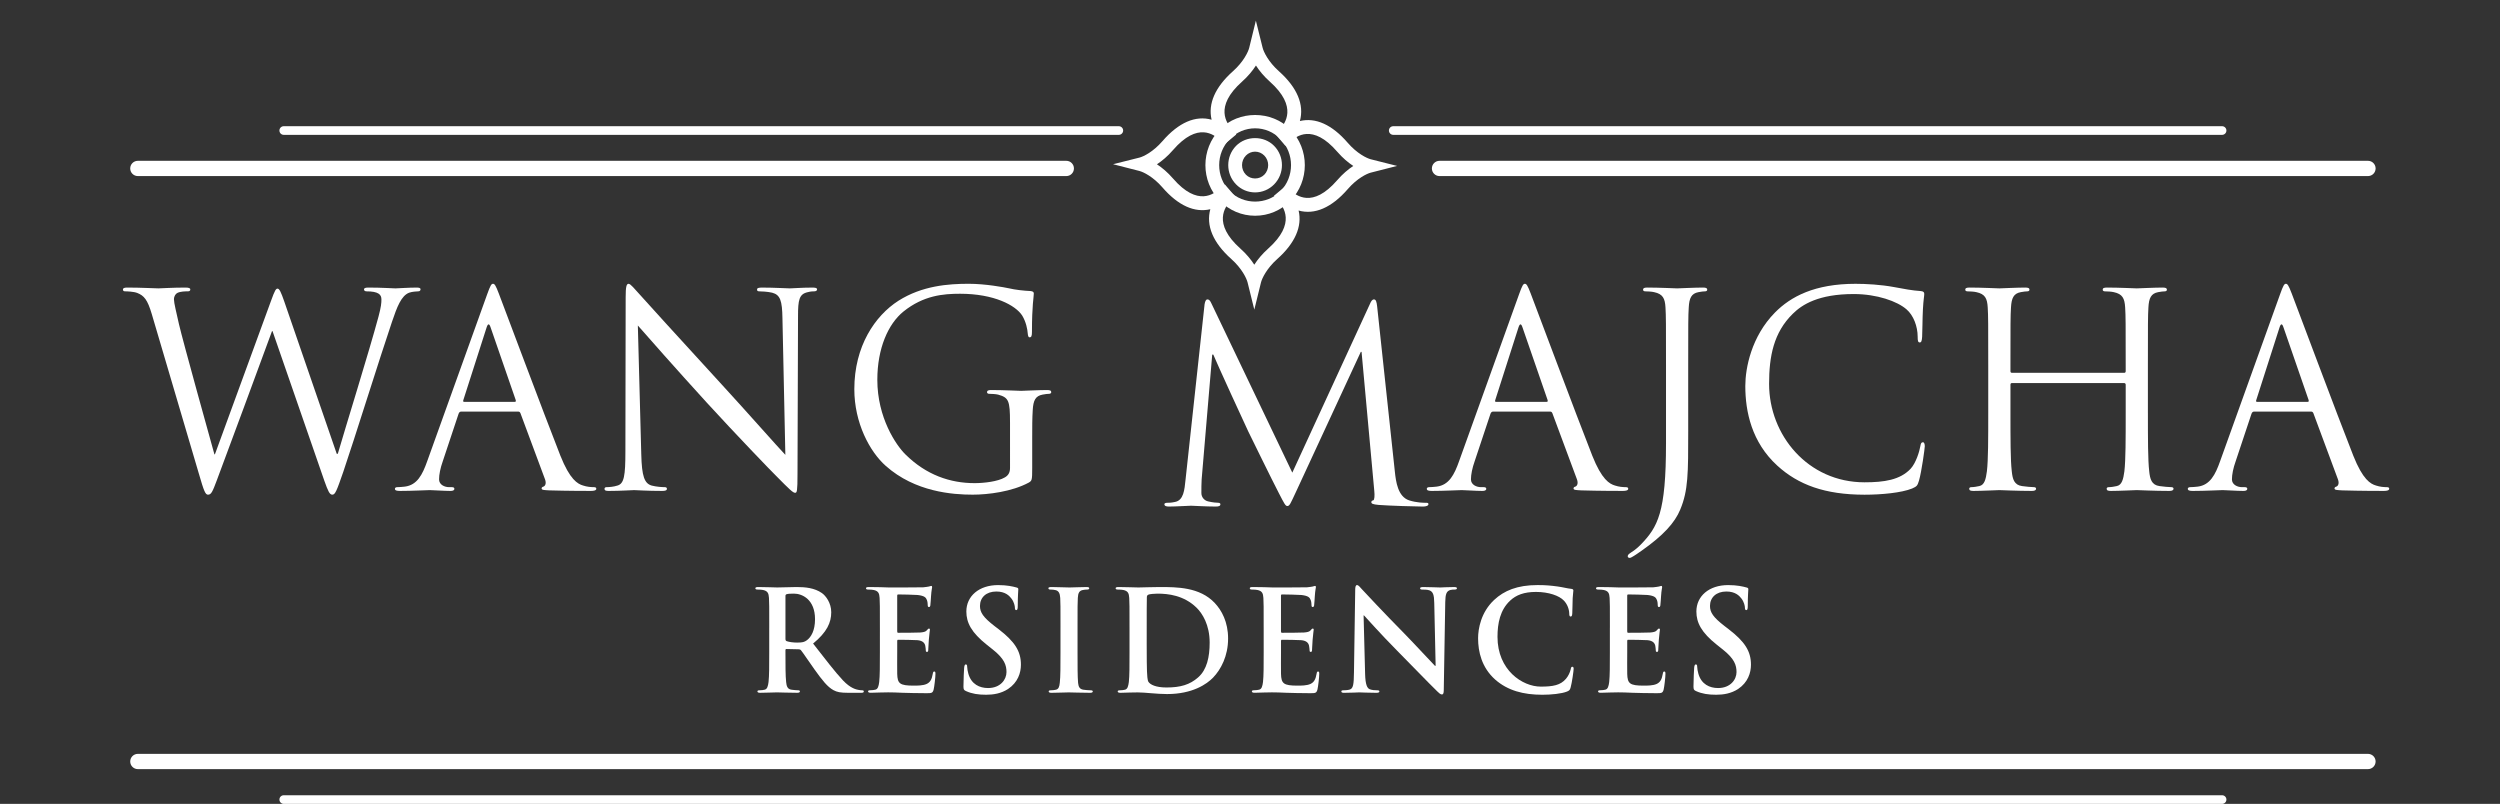
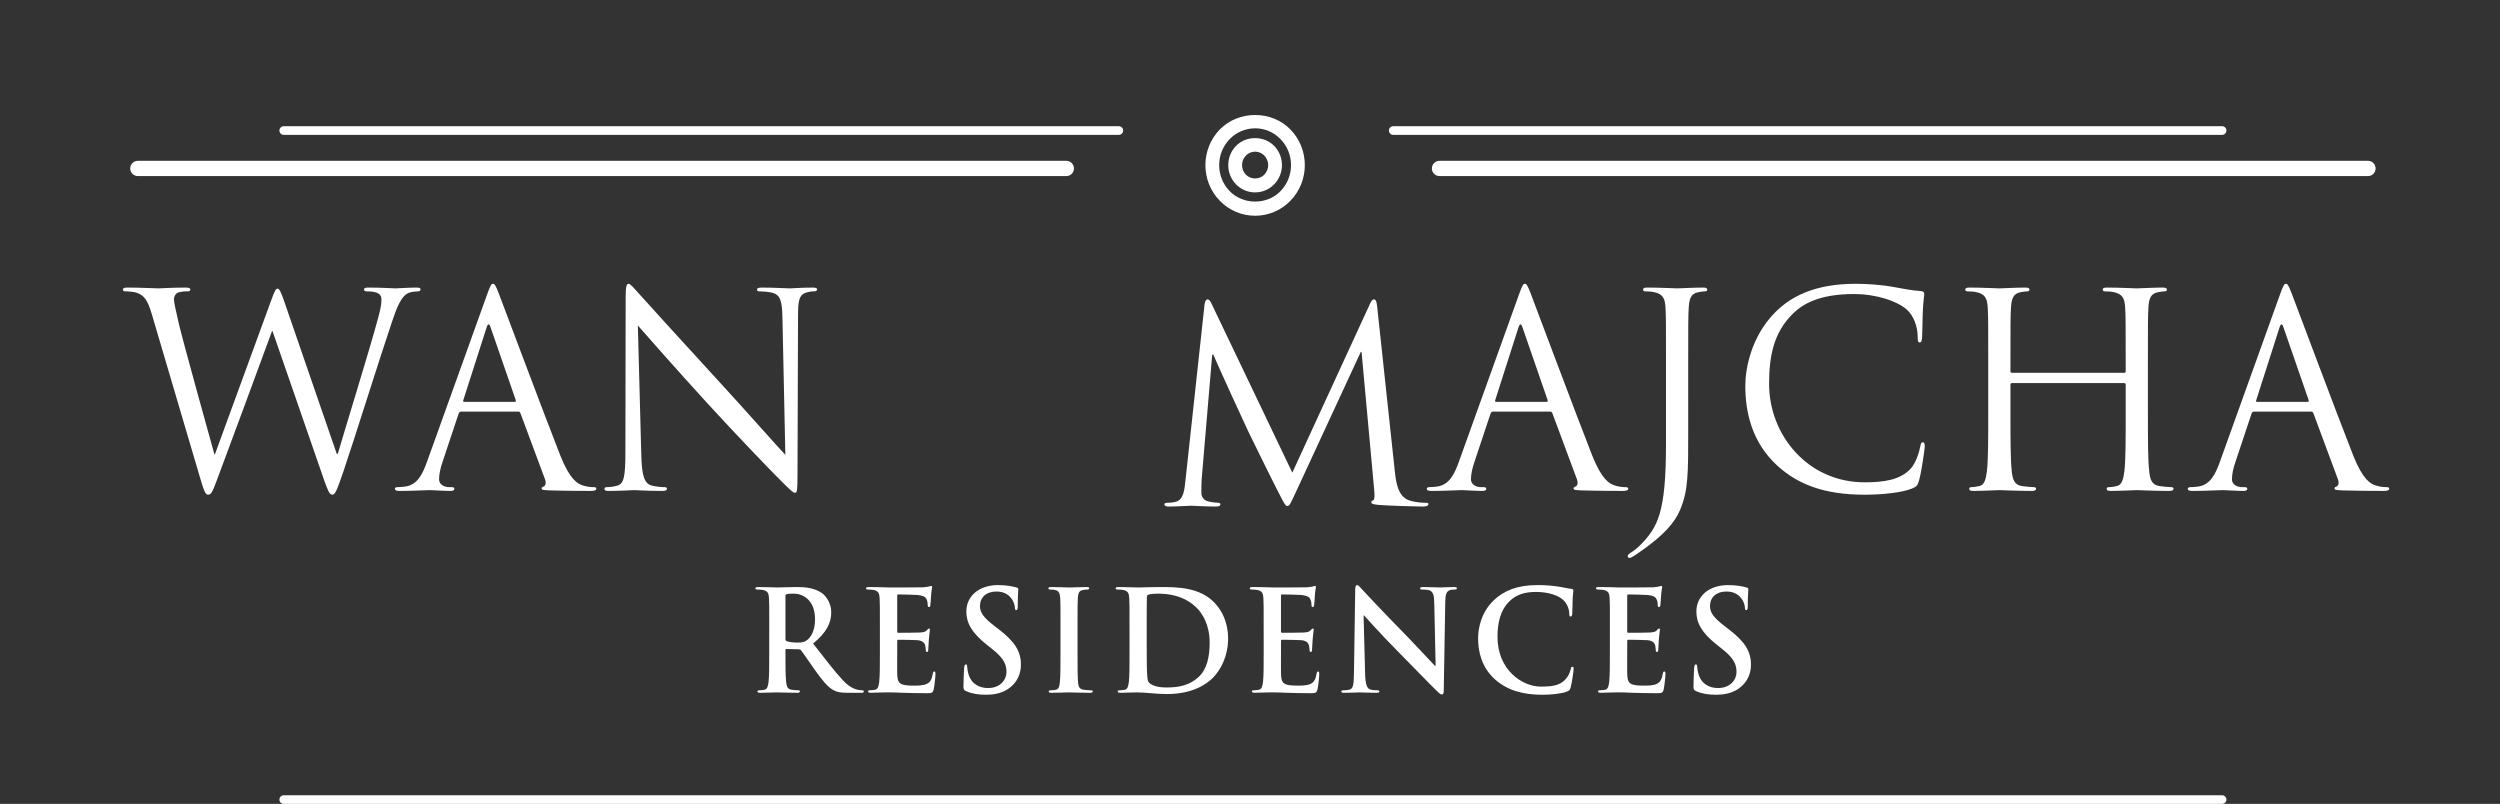
<svg xmlns="http://www.w3.org/2000/svg" version="1.1" id="Layer_1" x="0px" y="0px" width="283px" height="91px" viewBox="0 0 283 91" enable-background="new 0 0 283 91" xml:space="preserve">
  <rect x="0" y="0" width="283" height="91" fill="#333333" stroke="none" />
  <g>
    <g>
      <path fill="#FFFFFF" d="M38.119,51.371h0.12c0.81-2.802,3.56-11.631,4.607-15.53c0.302-1.128,0.331-1.553,0.331-1.949    c0-0.547-0.331-0.912-1.704-0.912c-0.152,0-0.27-0.093-0.27-0.214c0-0.154,0.149-0.213,0.507-0.213    c1.526,0,2.782,0.092,3.054,0.092c0.208,0,1.495-0.092,2.422-0.092c0.27,0,0.42,0.059,0.42,0.182c0,0.152-0.091,0.245-0.268,0.245    c-0.12,0-0.688,0.03-1.019,0.152c-0.896,0.335-1.376,1.611-1.944,3.288c-1.316,3.868-4.34,13.55-5.505,16.959    c-0.779,2.254-0.928,2.617-1.257,2.617c-0.3,0-0.479-0.395-0.901-1.581l-5.863-16.931h-0.059    c-1.078,2.925-5.179,14.068-6.252,16.9c-0.479,1.28-0.629,1.612-0.987,1.612c-0.3,0-0.45-0.333-1.049-2.405l-5.326-18.054    c-0.479-1.615-0.866-2.071-1.646-2.378c-0.388-0.151-1.137-0.18-1.347-0.18c-0.15,0-0.268-0.031-0.268-0.214    c0-0.154,0.18-0.213,0.478-0.213c1.556,0,3.202,0.092,3.532,0.092c0.268,0,1.586-0.092,3.081-0.092    c0.419,0,0.537,0.092,0.537,0.213c0,0.183-0.149,0.214-0.299,0.214c-0.238,0-0.807,0-1.166,0.18    c-0.179,0.093-0.388,0.337-0.388,0.732c0,0.396,0.268,1.462,0.567,2.802c0.45,1.948,3.563,13.121,4.013,14.736h0.057l6.344-17.354    c0.447-1.25,0.57-1.402,0.749-1.402c0.209,0,0.388,0.397,0.748,1.429L38.119,51.371z" />
      <path fill="#FFFFFF" d="M58.259,45.494c0.149,0,0.149-0.092,0.118-0.216l-2.842-8.22c-0.15-0.455-0.297-0.455-0.449,0l-2.634,8.22    c-0.059,0.154,0,0.216,0.089,0.216H58.259z M55.148,33.313c0.359-1.005,0.479-1.188,0.658-1.188c0.18,0,0.299,0.154,0.658,1.098    c0.449,1.157,5.146,13.731,6.971,18.359c1.079,2.71,1.945,3.197,2.574,3.381c0.448,0.151,0.896,0.182,1.195,0.182    c0.179,0,0.3,0.03,0.3,0.182c0,0.185-0.27,0.245-0.599,0.245c-0.449,0-2.631,0-4.696-0.061c-0.57-0.032-0.898-0.032-0.898-0.214    c0-0.123,0.089-0.183,0.208-0.214c0.18-0.061,0.359-0.334,0.18-0.82l-2.784-7.49c-0.059-0.124-0.118-0.183-0.267-0.183h-6.434    c-0.15,0-0.24,0.089-0.3,0.244l-1.794,5.39c-0.27,0.76-0.417,1.49-0.417,2.04c0,0.61,0.626,0.882,1.135,0.882h0.299    c0.211,0,0.298,0.062,0.298,0.182c0,0.185-0.177,0.245-0.447,0.245c-0.717,0-2.005-0.093-2.334-0.093    c-0.329,0-1.975,0.093-3.38,0.093c-0.39,0-0.569-0.061-0.569-0.245c0-0.12,0.118-0.182,0.268-0.182    c0.211,0,0.631-0.031,0.867-0.062c1.379-0.182,1.976-1.339,2.515-2.86L55.148,33.313z" />
      <path fill="#FFFFFF" d="M72.592,51.43c0.06,2.498,0.357,3.289,1.167,3.534c0.569,0.149,1.226,0.182,1.496,0.182    c0.15,0,0.24,0.06,0.24,0.183c0,0.183-0.179,0.244-0.54,0.244c-1.705,0-2.901-0.092-3.171-0.092s-1.524,0.092-2.871,0.092    c-0.3,0-0.481-0.031-0.481-0.244c0-0.123,0.091-0.183,0.24-0.183c0.241,0,0.778-0.032,1.227-0.182    c0.749-0.216,0.896-1.097,0.896-3.868l0.03-17.445c0-1.188,0.089-1.525,0.331-1.525c0.24,0,0.748,0.671,1.046,0.975    c0.451,0.519,4.909,5.421,9.515,10.444c2.965,3.228,6.225,6.942,7.184,7.947l-0.329-15.469c-0.032-1.978-0.24-2.646-1.168-2.891    c-0.539-0.123-1.227-0.152-1.465-0.152c-0.211,0-0.241-0.092-0.241-0.214c0-0.182,0.241-0.211,0.599-0.211    c1.347,0,2.783,0.09,3.114,0.09c0.326,0,1.313-0.09,2.541-0.09c0.329,0,0.539,0.03,0.539,0.211c0,0.123-0.12,0.214-0.328,0.214    c-0.15,0-0.361,0-0.719,0.092c-0.988,0.211-1.108,0.882-1.108,2.709l-0.059,17.844c0,2.009-0.061,2.161-0.27,2.161    c-0.238,0-0.596-0.337-2.184-1.949c-0.329-0.303-4.637-4.781-7.81-8.251c-3.471-3.806-6.852-7.642-7.81-8.739L72.592,51.43z" />
-       <path fill="#FFFFFF" d="M114.333,47.807c0-2.468-0.15-2.801-1.347-3.136c-0.24-0.062-0.749-0.092-1.017-0.092    c-0.118,0-0.238-0.06-0.238-0.182c0-0.185,0.149-0.245,0.478-0.245c1.346,0,3.233,0.092,3.383,0.092    c0.147,0,2.034-0.092,2.932-0.092c0.329,0,0.477,0.061,0.477,0.245c0,0.121-0.121,0.182-0.24,0.182    c-0.209,0-0.389,0.03-0.749,0.092c-0.807,0.152-1.044,0.668-1.106,1.735c-0.061,0.973-0.061,1.887-0.061,3.166v3.411    c0,1.371-0.029,1.432-0.388,1.646c-1.914,1.033-4.607,1.367-6.344,1.367c-2.274,0-6.522-0.303-9.843-3.256    c-1.826-1.615-3.561-4.874-3.561-8.68c0-4.871,2.333-8.31,4.995-10.016c2.694-1.707,5.656-1.92,7.959-1.92    c1.887,0,4.011,0.397,4.58,0.519c0.628,0.154,1.676,0.275,2.425,0.304c0.3,0.031,0.358,0.152,0.358,0.274    c0,0.427-0.209,1.281-0.209,4.326c0,0.486-0.061,0.637-0.27,0.637c-0.149,0-0.18-0.182-0.209-0.455    c-0.03-0.427-0.179-1.28-0.629-2.013c-0.748-1.156-3.171-2.464-7.031-2.464c-1.885,0-4.129,0.182-6.404,2.01    c-1.735,1.401-2.961,4.171-2.961,7.733c0,4.295,2.124,7.401,3.171,8.434c2.364,2.345,5.086,3.262,7.842,3.262    c1.075,0,2.633-0.185,3.408-0.643c0.391-0.213,0.6-0.547,0.6-1.066V47.807z" />
      <path fill="#FFFFFF" d="M157.9,53.413c0.118,1.098,0.331,2.803,1.615,3.228c0.87,0.275,1.645,0.275,1.944,0.275    c0.152,0,0.242,0.028,0.242,0.151c0,0.182-0.269,0.276-0.629,0.276c-0.66,0-3.89-0.094-4.995-0.185    c-0.691-0.061-0.84-0.151-0.84-0.305c0-0.12,0.058-0.182,0.209-0.213c0.151-0.03,0.18-0.548,0.121-1.095l-1.438-15.71h-0.087    l-7.332,15.833c-0.629,1.339-0.719,1.614-0.989,1.614c-0.21,0-0.357-0.306-0.927-1.404c-0.78-1.49-3.35-6.757-3.502-7.062    c-0.268-0.548-3.62-7.858-3.947-8.678h-0.121l-1.197,14.129c-0.03,0.486-0.03,1.036-0.03,1.55c0,0.459,0.329,0.854,0.779,0.944    c0.51,0.121,0.957,0.154,1.137,0.154c0.117,0,0.238,0.061,0.238,0.151c0,0.216-0.179,0.276-0.54,0.276    c-1.106,0-2.542-0.094-2.78-0.094c-0.271,0-1.705,0.094-2.514,0.094c-0.3,0-0.509-0.061-0.509-0.276    c0-0.09,0.15-0.151,0.302-0.151c0.237,0,0.446,0,0.893-0.092c0.99-0.183,1.08-1.371,1.201-2.527l2.155-19.852    c0.058-0.338,0.147-0.55,0.326-0.55c0.18,0,0.299,0.123,0.449,0.458l9.156,19.151l8.798-19.121c0.118-0.276,0.24-0.488,0.45-0.488    c0.21,0,0.297,0.244,0.358,0.823L157.9,53.413z" />
      <path fill="#FFFFFF" d="M175.069,45.494c0.148,0,0.148-0.092,0.118-0.216l-2.842-8.22c-0.149-0.455-0.299-0.455-0.451,0    l-2.63,8.22c-0.061,0.154,0,0.216,0.087,0.216H175.069z M171.957,33.313c0.358-1.005,0.478-1.188,0.657-1.188    c0.18,0,0.3,0.154,0.66,1.098c0.447,1.157,5.148,13.731,6.971,18.359c1.077,2.71,1.946,3.197,2.574,3.381    c0.45,0.151,0.896,0.182,1.195,0.182c0.18,0,0.302,0.03,0.302,0.182c0,0.185-0.271,0.245-0.6,0.245c-0.447,0-2.633,0-4.697-0.061    c-0.57-0.032-0.896-0.032-0.896-0.214c0-0.123,0.089-0.183,0.209-0.214c0.179-0.061,0.358-0.334,0.179-0.82l-2.784-7.49    c-0.059-0.124-0.118-0.183-0.268-0.183h-6.436c-0.147,0-0.238,0.089-0.299,0.244l-1.796,5.39c-0.268,0.76-0.417,1.49-0.417,2.04    c0,0.61,0.629,0.882,1.137,0.882h0.297c0.211,0,0.3,0.062,0.3,0.182c0,0.185-0.179,0.245-0.45,0.245    c-0.717,0-2.004-0.093-2.331-0.093c-0.33,0-1.976,0.093-3.383,0.093c-0.389,0-0.568-0.061-0.568-0.245    c0-0.12,0.118-0.182,0.269-0.182c0.209,0,0.629-0.031,0.865-0.062c1.379-0.182,1.978-1.339,2.516-2.86L171.957,33.313z" />
      <path fill="#FFFFFF" d="M191.107,48.69c0,4.933,0,6.822-0.899,8.983c-0.626,1.524-1.944,2.954-4.367,4.659    c-0.389,0.275-0.868,0.609-1.167,0.761c-0.062,0.031-0.121,0.062-0.21,0.062c-0.089,0-0.207-0.062-0.207-0.183    c0-0.18,0.148-0.273,0.417-0.458c0.358-0.211,0.778-0.578,1.047-0.851c1.947-2.009,2.871-3.624,2.871-11.479v-8.8    c0-4.751,0-5.603-0.059-6.577c-0.059-1.035-0.299-1.522-1.287-1.735c-0.24-0.062-0.747-0.092-1.016-0.092    c-0.121,0-0.237-0.061-0.237-0.183c0-0.185,0.147-0.244,0.476-0.244c1.347,0,3.232,0.093,3.38,0.093    c0.151,0,2.035-0.093,2.935-0.093c0.327,0,0.476,0.059,0.476,0.244c0,0.123-0.118,0.183-0.24,0.183    c-0.207,0-0.388,0.03-0.749,0.092c-0.808,0.151-1.047,0.67-1.104,1.735c-0.062,0.974-0.062,1.825-0.062,6.577V48.69z" />
      <path fill="#FFFFFF" d="M201.19,52.71c-2.904-2.65-3.621-6.12-3.621-9.012c0-2.04,0.686-5.603,3.35-8.312    c1.796-1.828,4.522-3.26,9.128-3.26c1.195,0,2.873,0.093,4.337,0.366c1.137,0.214,2.093,0.395,3.054,0.457    c0.329,0.032,0.388,0.152,0.388,0.336c0,0.242-0.092,0.608-0.151,1.704c-0.056,1.006-0.056,2.68-0.089,3.136    c-0.03,0.458-0.089,0.64-0.269,0.64c-0.209,0-0.237-0.213-0.237-0.64c0-1.185-0.479-2.436-1.26-3.104    c-1.047-0.916-3.35-1.736-5.982-1.736c-3.98,0-5.837,1.188-6.884,2.223c-2.185,2.131-2.694,4.84-2.694,7.947    c0,5.816,4.4,11.142,10.801,11.142c2.247,0,4.013-0.272,5.207-1.519c0.629-0.671,1.019-2.009,1.111-2.561    c0.059-0.333,0.118-0.455,0.296-0.455c0.151,0,0.21,0.213,0.21,0.455c0,0.216-0.357,2.864-0.658,3.899    c-0.179,0.579-0.24,0.64-0.778,0.884c-1.197,0.486-3.47,0.701-5.387,0.701C206.576,55.998,203.556,54.872,201.19,52.71" />
      <path fill="#FFFFFF" d="M243.143,46.742c0,2.923,0,5.326,0.148,6.608c0.089,0.881,0.269,1.553,1.166,1.675    c0.42,0.061,1.08,0.121,1.347,0.121c0.18,0,0.24,0.092,0.24,0.183c0,0.151-0.149,0.244-0.479,0.244    c-1.643,0-3.529-0.093-3.68-0.093c-0.148,0-2.035,0.093-2.933,0.093c-0.33,0-0.479-0.061-0.479-0.244    c0-0.092,0.062-0.183,0.241-0.183c0.269,0,0.627-0.061,0.898-0.121c0.598-0.121,0.747-0.794,0.868-1.675    c0.149-1.281,0.149-3.684,0.149-6.608v-3.195c0-0.123-0.09-0.185-0.18-0.185h-12.687c-0.089,0-0.179,0.03-0.179,0.185v3.195    c0,2.923,0,5.326,0.149,6.608c0.089,0.881,0.268,1.553,1.166,1.675c0.42,0.061,1.08,0.121,1.349,0.121    c0.178,0,0.237,0.092,0.237,0.183c0,0.151-0.146,0.244-0.479,0.244c-1.644,0-3.529-0.093-3.679-0.093    c-0.149,0-2.035,0.093-2.932,0.093c-0.33,0-0.479-0.061-0.479-0.244c0-0.092,0.059-0.183,0.24-0.183    c0.269,0,0.63-0.061,0.896-0.121c0.6-0.121,0.747-0.794,0.865-1.675c0.152-1.281,0.152-3.684,0.152-6.608v-5.359    c0-4.75,0-5.603-0.059-6.578c-0.059-1.033-0.3-1.521-1.287-1.734c-0.24-0.061-0.749-0.09-1.016-0.09    c-0.121,0-0.24-0.062-0.24-0.185c0-0.183,0.15-0.244,0.478-0.244c1.346,0,3.232,0.093,3.381,0.093    c0.149,0,2.035-0.093,2.933-0.093c0.328,0,0.478,0.061,0.478,0.244c0,0.123-0.118,0.185-0.24,0.185    c-0.209,0-0.392,0.03-0.747,0.09c-0.809,0.152-1.047,0.67-1.106,1.734c-0.061,0.975-0.061,1.828-0.061,6.578v0.637    c0,0.155,0.09,0.182,0.179,0.182h12.687c0.09,0,0.18-0.027,0.18-0.182v-0.637c0-4.75,0-5.603-0.061-6.578    c-0.061-1.033-0.299-1.521-1.287-1.734c-0.24-0.061-0.747-0.09-1.015-0.09c-0.121,0-0.242-0.062-0.242-0.185    c0-0.183,0.15-0.244,0.479-0.244c1.346,0,3.233,0.093,3.381,0.093c0.151,0,2.037-0.093,2.93-0.093    c0.331,0,0.482,0.061,0.482,0.244c0,0.123-0.124,0.185-0.24,0.185c-0.211,0-0.39,0.03-0.75,0.09    c-0.806,0.152-1.049,0.67-1.105,1.734c-0.059,0.975-0.059,1.828-0.059,6.578V46.742z" />
      <path fill="#FFFFFF" d="M261.213,45.494c0.152,0,0.152-0.092,0.121-0.216l-2.844-8.22c-0.146-0.455-0.299-0.455-0.445,0    l-2.634,8.22c-0.062,0.154,0,0.216,0.089,0.216H261.213z M258.104,33.313c0.358-1.005,0.476-1.188,0.657-1.188    c0.178,0,0.299,0.154,0.66,1.098c0.448,1.157,5.143,13.731,6.971,18.359c1.077,2.71,1.944,3.197,2.574,3.381    c0.448,0.151,0.896,0.182,1.194,0.182c0.18,0,0.299,0.03,0.299,0.182c0,0.185-0.266,0.245-0.596,0.245    c-0.448,0-2.633,0-4.695-0.061c-0.574-0.032-0.902-0.032-0.902-0.214c0-0.123,0.092-0.183,0.207-0.214    c0.183-0.061,0.361-0.334,0.183-0.82l-2.782-7.49c-0.059-0.124-0.121-0.183-0.268-0.183h-6.436c-0.149,0-0.238,0.089-0.299,0.244    l-1.796,5.39c-0.271,0.76-0.42,1.49-0.42,2.04c0,0.61,0.631,0.882,1.14,0.882h0.297c0.209,0,0.299,0.062,0.299,0.182    c0,0.185-0.178,0.245-0.448,0.245c-0.719,0-2.003-0.093-2.334-0.093c-0.33,0-1.973,0.093-3.38,0.093    c-0.389,0-0.571-0.061-0.571-0.245c0-0.12,0.121-0.182,0.272-0.182c0.21,0,0.627-0.031,0.865-0.062    c1.38-0.182,1.976-1.339,2.515-2.86L258.104,33.313z" />
    </g>
    <path fill="#FFFFFF" d="M126.651,15.265H32.119c-0.27,0-0.489-0.219-0.489-0.489s0.219-0.489,0.489-0.489h94.532   c0.27,0,0.489,0.219,0.489,0.489S126.921,15.265,126.651,15.265z" />
    <path fill="#FFFFFF" d="M120.707,19.932H15.604c-0.477,0-0.864-0.387-0.864-0.864s0.387-0.864,0.864-0.864h105.102   c0.477,0,0.864,0.387,0.864,0.864S121.184,19.932,120.707,19.932z" />
    <path fill="#FFFFFF" d="M251.541,15.265h-93.825c-0.271,0-0.489-0.219-0.489-0.489s0.218-0.489,0.489-0.489h93.825   c0.271,0,0.489,0.219,0.489,0.489S251.812,15.265,251.541,15.265z" />
    <path fill="#FFFFFF" d="M268.056,19.932H162.953c-0.476,0-0.864-0.387-0.864-0.864s0.388-0.864,0.864-0.864h105.103   c0.476,0,0.864,0.387,0.864,0.864S268.533,19.932,268.056,19.932z" />
    <g>
      <path fill="#FFFFFF" d="M142.079,24.422c-1.507,0-2.923-0.598-3.988-1.683c-2.185-2.232-2.185-5.861,0-8.093    c2.132-2.172,5.849-2.172,7.974,0c2.188,2.231,2.188,5.861,0,8.092C145.002,23.824,143.587,24.422,142.079,24.422z     M142.079,14.525c-1.083,0-2.104,0.432-2.872,1.216c-1.594,1.627-1.594,4.276,0,5.904c1.536,1.566,4.207,1.567,5.741,0    c1.596-1.628,1.596-4.276,0-5.904C144.181,14.956,143.162,14.525,142.079,14.525z M142.076,21.78L142.076,21.78    c-0.815,0-1.581-0.323-2.155-0.909c-1.178-1.201-1.178-3.156,0-4.358c1.151-1.173,3.164-1.172,4.312,0.002    c1.178,1.199,1.178,3.153,0,4.355C143.658,21.456,142.892,21.78,142.076,21.78z M142.076,17.167c-0.391,0-0.76,0.156-1.038,0.44    c-0.586,0.598-0.586,1.572,0,2.17c0.557,0.568,1.522,0.568,2.08-0.001c0.586-0.598,0.586-1.569,0.001-2.166    C142.838,17.324,142.468,17.167,142.076,17.167z" />
-       <path fill="#FFFFFF" d="M141.988,35.052l-0.761-3.077c-0.111-0.45-0.639-1.583-1.842-2.654c-2.08-1.853-2.883-3.798-2.376-5.637    c-1.775,0.42-3.638-0.406-5.416-2.462c-1.054-1.219-2.166-1.753-2.608-1.867l-2.987-0.765l2.99-0.751    c0.438-0.11,1.546-0.641,2.604-1.864c1.827-2.114,3.746-2.935,5.562-2.424c-0.424-1.795,0.391-3.685,2.417-5.488    c1.204-1.073,1.73-2.205,1.84-2.654l0.753-3.075l0.764,3.072c0.112,0.451,0.642,1.586,1.844,2.657    c2.079,1.854,2.882,3.799,2.375,5.638c1.782-0.428,3.638,0.406,5.415,2.462c1.057,1.222,2.166,1.754,2.606,1.865l2.985,0.754    l-2.984,0.761c-0.441,0.112-1.553,0.647-2.606,1.867c-1.83,2.112-3.754,2.928-5.562,2.422c0.424,1.796-0.392,3.687-2.417,5.489    c-1.204,1.074-1.731,2.205-1.841,2.653L141.988,35.052z M139.655,22.073l0.104,0.086l-0.5,0.6    c-0.515,0.618-2.083,2.499,1.166,5.394c0.668,0.595,1.183,1.226,1.561,1.811c0.377-0.585,0.892-1.215,1.56-1.811    c3.252-2.894,1.684-4.776,1.17-5.394l-0.5-0.6l1.201-1.001l0.006,0.007l0.087-0.102l0.593,0.509    c0.605,0.518,2.443,2.094,5.28-1.185c0.593-0.687,1.225-1.216,1.808-1.601c-0.584-0.385-1.214-0.913-1.808-1.602    c-2.839-3.283-4.677-1.704-5.28-1.186l-0.593,0.509l-1.018-1.186l0.013-0.011l-0.104-0.087l0.5-0.6    c0.514-0.618,2.082-2.498-1.167-5.393c-0.668-0.595-1.183-1.226-1.561-1.813c-0.377,0.586-0.893,1.217-1.561,1.813    c-3.251,2.894-1.683,4.775-1.168,5.393l0.5,0.6l-1.201,1.001l-0.005-0.006l-0.089,0.103l-0.593-0.51    c-0.605-0.519-2.441-2.098-5.281,1.185c-0.596,0.689-1.226,1.217-1.81,1.602c0.584,0.385,1.216,0.913,1.81,1.6    c2.837,3.282,4.677,1.706,5.281,1.187l0.593-0.509l1.018,1.186L139.655,22.073z" />
    </g>
    <path fill="#FFFFFF" d="M251.541,91H32.12c-0.27,0-0.489-0.218-0.489-0.489c0-0.271,0.219-0.489,0.489-0.489h219.421   c0.271,0,0.489,0.218,0.489,0.489C252.03,90.782,251.812,91,251.541,91z" />
-     <path fill="#FFFFFF" d="M268.055,87.065H15.605c-0.477,0-0.864-0.388-0.864-0.864c0-0.476,0.387-0.864,0.864-0.864h252.45   c0.476,0,0.864,0.388,0.864,0.864C268.919,86.677,268.531,87.065,268.055,87.065z" />
    <g>
      <path fill="#FFFFFF" d="M88.914,72.296c0,0.175,0.032,0.237,0.141,0.285c0.326,0.111,0.793,0.159,1.183,0.159    c0.622,0,0.824-0.064,1.105-0.269c0.468-0.348,0.918-1.077,0.918-2.376c0-2.248-1.464-2.897-2.381-2.897    c-0.39,0-0.67,0.016-0.825,0.064c-0.109,0.031-0.141,0.094-0.141,0.22V72.296z M87.079,71.046c0-2.406,0-2.851-0.032-3.357    c-0.031-0.539-0.155-0.791-0.669-0.902c-0.124-0.032-0.39-0.048-0.606-0.048c-0.172,0-0.266-0.034-0.266-0.142    c0-0.11,0.11-0.144,0.342-0.144c0.825,0,1.806,0.048,2.133,0.048c0.529,0,1.712-0.048,2.194-0.048c0.98,0,2.023,0.096,2.863,0.682    c0.434,0.302,1.058,1.108,1.058,2.171c0,1.171-0.482,2.247-2.054,3.546c1.386,1.773,2.457,3.183,3.377,4.164    c0.87,0.919,1.508,1.03,1.741,1.077c0.173,0.032,0.313,0.049,0.437,0.049c0.125,0,0.187,0.046,0.187,0.125    c0,0.127-0.109,0.158-0.295,0.158h-1.479c-0.872,0-1.26-0.079-1.665-0.3c-0.671-0.365-1.261-1.109-2.133-2.329    c-0.622-0.871-1.338-1.948-1.54-2.185c-0.078-0.094-0.172-0.111-0.281-0.111l-1.352-0.031c-0.078,0-0.126,0.031-0.126,0.127v0.221    c0,1.471,0,2.723,0.078,3.388c0.048,0.46,0.142,0.809,0.608,0.871c0.234,0.032,0.576,0.065,0.763,0.065    c0.124,0,0.187,0.046,0.187,0.125c0,0.111-0.11,0.158-0.312,0.158c-0.902,0-2.054-0.047-2.288-0.047    c-0.296,0-1.276,0.047-1.899,0.047c-0.203,0-0.311-0.047-0.311-0.158c0-0.079,0.064-0.125,0.248-0.125    c0.234,0,0.42-0.032,0.56-0.065c0.311-0.062,0.39-0.412,0.452-0.871c0.078-0.665,0.078-1.917,0.078-3.373V71.046z" />
      <path fill="#FFFFFF" d="M99.604,71.046c0-2.407,0-2.851-0.032-3.357c-0.03-0.539-0.156-0.791-0.668-0.902    c-0.124-0.032-0.39-0.048-0.608-0.048c-0.17,0-0.266-0.032-0.266-0.142c0-0.111,0.111-0.144,0.343-0.144    c0.42,0,0.872,0.017,1.261,0.017c0.404,0.015,0.762,0.032,0.98,0.032c0.498,0,3.595,0,3.891-0.017    c0.296-0.032,0.544-0.063,0.668-0.094c0.078-0.017,0.172-0.064,0.248-0.064c0.078,0,0.095,0.064,0.095,0.142    c0,0.11-0.078,0.302-0.124,1.03c-0.016,0.156-0.046,0.854-0.078,1.043c-0.015,0.08-0.046,0.176-0.156,0.176    c-0.109,0-0.14-0.08-0.14-0.224c0-0.11-0.016-0.378-0.092-0.57c-0.11-0.285-0.266-0.475-1.044-0.569    c-0.264-0.032-1.898-0.063-2.209-0.063c-0.078,0-0.109,0.048-0.109,0.158v4.006c0,0.113,0.016,0.175,0.109,0.175    c0.342,0,2.132,0,2.49-0.03c0.375-0.032,0.607-0.079,0.747-0.24c0.109-0.125,0.17-0.206,0.249-0.206    c0.062,0,0.109,0.032,0.109,0.127c0,0.096-0.062,0.348-0.125,1.157c-0.014,0.316-0.062,0.95-0.062,1.06c0,0.128,0,0.3-0.14,0.3    c-0.108,0-0.138-0.064-0.138-0.141c-0.016-0.159-0.016-0.365-0.064-0.569c-0.078-0.319-0.296-0.557-0.872-0.619    c-0.295-0.031-1.836-0.047-2.21-0.047c-0.076,0-0.092,0.062-0.092,0.156v1.252c0,0.539-0.015,1.996,0,2.455    c0.03,1.092,0.28,1.329,1.868,1.329c0.405,0,1.059,0,1.462-0.19c0.405-0.187,0.592-0.522,0.7-1.171    c0.032-0.175,0.062-0.238,0.172-0.238c0.125,0,0.125,0.127,0.125,0.286c0,0.365-0.125,1.441-0.202,1.756    c-0.111,0.413-0.251,0.413-0.841,0.413c-1.167,0-2.023-0.031-2.693-0.048c-0.668-0.031-1.152-0.047-1.618-0.047    c-0.172,0-0.514,0-0.886,0.016c-0.359,0-0.764,0.031-1.074,0.031c-0.204,0-0.312-0.047-0.312-0.158    c0-0.079,0.063-0.127,0.249-0.127c0.233,0,0.42-0.032,0.56-0.062c0.312-0.063,0.39-0.413,0.452-0.871    c0.078-0.667,0.078-1.918,0.078-3.374V71.046z" />
      <path fill="#FFFFFF" d="M109.359,78.234c-0.25-0.109-0.296-0.19-0.296-0.537c0-0.871,0.062-1.823,0.077-2.075    c0.018-0.237,0.064-0.412,0.187-0.412c0.142,0,0.156,0.142,0.156,0.269c0,0.206,0.064,0.539,0.14,0.808    c0.343,1.171,1.261,1.6,2.226,1.6c1.402,0,2.085-0.967,2.085-1.806c0-0.775-0.233-1.504-1.525-2.534l-0.715-0.571    c-1.713-1.361-2.304-2.469-2.304-3.752c0-1.742,1.431-2.992,3.594-2.992c1.011,0,1.665,0.158,2.07,0.268    c0.14,0.032,0.218,0.08,0.218,0.192c0,0.204-0.062,0.664-0.062,1.9c0,0.347-0.046,0.474-0.172,0.474    c-0.108,0-0.154-0.096-0.154-0.285c0-0.142-0.078-0.633-0.406-1.044c-0.232-0.302-0.684-0.777-1.696-0.777    c-1.152,0-1.85,0.681-1.85,1.632c0,0.727,0.356,1.281,1.648,2.279l0.436,0.333c1.882,1.442,2.552,2.534,2.552,4.04    c0,0.918-0.342,2.01-1.464,2.755c-0.778,0.505-1.648,0.647-2.474,0.647C110.729,78.646,110.029,78.535,109.359,78.234" />
      <path fill="#FFFFFF" d="M120.048,71.046c0-2.407,0-2.851-0.03-3.357c-0.032-0.539-0.187-0.808-0.53-0.887    c-0.171-0.048-0.374-0.063-0.56-0.063c-0.156,0-0.25-0.032-0.25-0.159c0-0.094,0.125-0.127,0.374-0.127    c0.592,0,1.572,0.049,2.022,0.049c0.39,0,1.309-0.049,1.901-0.049c0.202,0,0.326,0.032,0.326,0.127    c0,0.127-0.094,0.159-0.25,0.159c-0.156,0-0.28,0.015-0.466,0.048c-0.422,0.078-0.546,0.348-0.576,0.902    c-0.032,0.506-0.032,0.95-0.032,3.357v2.787c0,1.538,0,2.787,0.062,3.469c0.048,0.427,0.156,0.713,0.622,0.777    c0.219,0.03,0.56,0.062,0.794,0.062c0.172,0,0.25,0.048,0.25,0.127c0,0.111-0.124,0.158-0.296,0.158    c-1.026,0-2.008-0.047-2.428-0.047c-0.358,0-1.338,0.047-1.96,0.047c-0.204,0-0.311-0.047-0.311-0.158    c0-0.079,0.062-0.127,0.248-0.127c0.234,0,0.42-0.032,0.56-0.062c0.312-0.063,0.405-0.334,0.451-0.795    c0.078-0.664,0.078-1.913,0.078-3.45V71.046z" />
      <path fill="#FFFFFF" d="M129.806,72.788c0,1.679,0.016,2.898,0.032,3.198c0.015,0.395,0.045,1.029,0.169,1.204    c0.204,0.302,0.811,0.633,2.041,0.633c1.586,0,2.644-0.316,3.578-1.14c0.997-0.87,1.307-2.312,1.307-3.942    c0-2.011-0.825-3.31-1.493-3.959c-1.432-1.393-3.206-1.583-4.419-1.583c-0.312,0-0.887,0.048-1.013,0.111    c-0.139,0.063-0.185,0.141-0.185,0.316c-0.016,0.539-0.016,1.917-0.016,3.167V72.788z M127.861,71.046    c0-2.406,0-2.851-0.032-3.357c-0.03-0.539-0.154-0.791-0.668-0.902c-0.124-0.032-0.39-0.048-0.606-0.048    c-0.172,0-0.266-0.032-0.266-0.142c0-0.111,0.11-0.144,0.344-0.144c0.824,0,1.804,0.049,2.24,0.049    c0.482,0,1.464-0.049,2.396-0.049c1.946,0,4.545,0,6.241,1.806c0.778,0.825,1.51,2.14,1.51,4.023c0,1.995-0.826,3.517-1.696,4.42    c-0.716,0.743-2.336,1.866-5.213,1.866c-0.56,0-1.2-0.046-1.79-0.094c-0.591-0.048-1.135-0.093-1.526-0.093    c-0.171,0-0.514,0-0.887,0.014c-0.357,0-0.762,0.031-1.073,0.031c-0.201,0-0.313-0.045-0.313-0.158    c0-0.079,0.064-0.125,0.25-0.125c0.234,0,0.42-0.032,0.56-0.064c0.311-0.063,0.39-0.413,0.452-0.871    c0.078-0.665,0.078-1.917,0.078-3.374V71.046z" />
      <path fill="#FFFFFF" d="M143.047,71.046c0-2.407,0-2.851-0.032-3.357c-0.03-0.539-0.156-0.791-0.668-0.902    c-0.125-0.032-0.39-0.048-0.608-0.048c-0.17,0-0.265-0.032-0.265-0.142c0-0.111,0.111-0.144,0.343-0.144    c0.42,0,0.872,0.017,1.261,0.017c0.404,0.015,0.762,0.032,0.98,0.032c0.498,0,3.596,0,3.892-0.017    c0.296-0.032,0.544-0.063,0.668-0.094c0.077-0.017,0.172-0.064,0.248-0.064c0.077,0,0.093,0.064,0.093,0.142    c0,0.11-0.078,0.302-0.124,1.03c-0.016,0.156-0.045,0.854-0.078,1.043c-0.016,0.08-0.048,0.176-0.156,0.176    c-0.107,0-0.14-0.08-0.14-0.224c0-0.11-0.016-0.378-0.092-0.57c-0.11-0.285-0.266-0.475-1.044-0.569    c-0.264-0.032-1.899-0.063-2.209-0.063c-0.079,0-0.11,0.048-0.11,0.158v4.006c0,0.113,0.017,0.175,0.11,0.175    c0.341,0,2.131,0,2.491-0.03c0.374-0.032,0.606-0.079,0.746-0.24c0.109-0.125,0.17-0.206,0.248-0.206    c0.062,0,0.109,0.032,0.109,0.127c0,0.096-0.061,0.348-0.124,1.157c-0.013,0.316-0.062,0.95-0.062,1.06c0,0.128,0,0.3-0.139,0.3    c-0.109,0-0.138-0.064-0.138-0.141c-0.018-0.159-0.018-0.365-0.065-0.569c-0.078-0.319-0.296-0.557-0.87-0.619    c-0.296-0.031-1.837-0.047-2.211-0.047c-0.076,0-0.093,0.062-0.093,0.156v1.252c0,0.539-0.014,1.996,0,2.455    c0.031,1.092,0.281,1.329,1.869,1.329c0.403,0,1.056,0,1.462-0.19c0.405-0.187,0.591-0.522,0.701-1.171    c0.031-0.175,0.062-0.238,0.172-0.238c0.124,0,0.124,0.127,0.124,0.286c0,0.365-0.124,1.441-0.202,1.756    c-0.111,0.413-0.251,0.413-0.841,0.413c-1.17,0-2.024-0.031-2.692-0.048c-0.668-0.031-1.153-0.047-1.619-0.047    c-0.172,0-0.514,0-0.886,0.016c-0.359,0-0.763,0.031-1.075,0.031c-0.202,0-0.311-0.047-0.311-0.158    c0-0.079,0.063-0.127,0.249-0.127c0.233,0,0.42-0.032,0.561-0.062c0.311-0.063,0.388-0.413,0.45-0.871    c0.078-0.667,0.078-1.918,0.078-3.374V71.046z" />
      <path fill="#FFFFFF" d="M154.53,76.271c0.031,1.236,0.231,1.648,0.544,1.758c0.265,0.096,0.561,0.111,0.809,0.111    c0.17,0,0.265,0.032,0.265,0.127c0,0.127-0.141,0.159-0.358,0.159c-1.011,0-1.635-0.049-1.931-0.049    c-0.139,0-0.871,0.049-1.677,0.049c-0.204,0-0.344-0.017-0.344-0.159c0-0.094,0.093-0.127,0.248-0.127    c0.203,0,0.482-0.015,0.699-0.08c0.406-0.124,0.468-0.585,0.485-1.962l0.14-9.327c0-0.317,0.046-0.54,0.202-0.54    c0.17,0,0.313,0.206,0.576,0.491c0.186,0.207,2.553,2.741,4.823,5.036c1.059,1.077,3.159,3.357,3.424,3.611h0.079l-0.156-7.11    c-0.015-0.967-0.155-1.267-0.529-1.426c-0.235-0.093-0.607-0.093-0.826-0.093c-0.186,0-0.248-0.049-0.248-0.144    c0-0.127,0.17-0.142,0.405-0.142c0.81,0,1.555,0.048,1.883,0.048c0.171,0,0.763-0.048,1.527-0.048c0.2,0,0.358,0.016,0.358,0.142    c0,0.095-0.094,0.144-0.28,0.144c-0.156,0-0.282,0-0.468,0.045c-0.437,0.128-0.56,0.46-0.577,1.347l-0.169,9.992    c0,0.349-0.065,0.49-0.205,0.49c-0.17,0-0.357-0.175-0.529-0.348c-0.981-0.95-2.973-3.025-4.591-4.656    c-1.696-1.71-3.425-3.644-3.703-3.944h-0.048L154.53,76.271z" />
      <path fill="#FFFFFF" d="M169.248,76.921c-1.522-1.363-1.928-3.135-1.928-4.673c0-1.077,0.326-2.945,1.82-4.339    c1.123-1.044,2.6-1.679,4.918-1.679c0.967,0,1.542,0.064,2.257,0.159c0.592,0.079,1.089,0.221,1.556,0.269    c0.173,0.015,0.234,0.094,0.234,0.19c0,0.127-0.046,0.316-0.078,0.87c-0.031,0.524-0.014,1.393-0.046,1.711    c-0.016,0.237-0.047,0.365-0.187,0.365c-0.124,0-0.156-0.128-0.156-0.349c-0.014-0.491-0.216-1.046-0.605-1.455    c-0.516-0.557-1.728-0.984-3.16-0.984c-1.353,0-2.242,0.348-2.926,0.984c-1.135,1.059-1.431,2.563-1.431,4.1    c0,3.768,2.816,5.635,4.901,5.635c1.387,0,2.227-0.156,2.849-0.885c0.264-0.3,0.466-0.76,0.529-1.046    c0.048-0.252,0.078-0.316,0.203-0.316c0.109,0,0.138,0.11,0.138,0.237c0,0.19-0.186,1.567-0.341,2.106    c-0.076,0.271-0.138,0.35-0.405,0.461c-0.622,0.252-1.804,0.364-2.801,0.364C172.456,78.648,170.665,78.173,169.248,76.921" />
      <path fill="#FFFFFF" d="M182.241,71.046c0-2.407,0-2.851-0.031-3.357c-0.031-0.539-0.155-0.791-0.668-0.902    c-0.125-0.032-0.389-0.048-0.608-0.048c-0.17,0-0.266-0.032-0.266-0.142c0-0.111,0.11-0.144,0.344-0.144    c0.42,0,0.871,0.017,1.26,0.017c0.403,0.015,0.761,0.032,0.981,0.032c0.499,0,3.594,0,3.89-0.017    c0.296-0.032,0.544-0.063,0.668-0.094c0.079-0.017,0.173-0.064,0.249-0.064c0.077,0,0.095,0.064,0.095,0.142    c0,0.11-0.079,0.302-0.124,1.03c-0.017,0.156-0.046,0.854-0.079,1.043c-0.014,0.08-0.045,0.176-0.155,0.176    c-0.11,0-0.141-0.08-0.141-0.224c0-0.11-0.014-0.378-0.092-0.57c-0.11-0.285-0.266-0.475-1.045-0.569    c-0.265-0.032-1.899-0.063-2.209-0.063c-0.077,0-0.109,0.048-0.109,0.158v4.006c0,0.113,0.014,0.175,0.109,0.175    c0.343,0,2.133,0,2.491-0.03c0.372-0.032,0.606-0.079,0.744-0.24c0.11-0.125,0.172-0.206,0.251-0.206    c0.062,0,0.11,0.032,0.11,0.127c0,0.096-0.065,0.348-0.127,1.157c-0.014,0.316-0.062,0.95-0.062,1.06c0,0.128,0,0.3-0.14,0.3    c-0.109,0-0.139-0.064-0.139-0.141c-0.017-0.159-0.017-0.365-0.062-0.569c-0.079-0.319-0.295-0.557-0.871-0.619    c-0.296-0.031-1.837-0.047-2.21-0.047c-0.079,0-0.093,0.062-0.093,0.156v1.252c0,0.539-0.016,1.996,0,2.455    c0.031,1.092,0.279,1.329,1.866,1.329c0.405,0,1.057,0,1.463-0.19c0.406-0.187,0.592-0.522,0.701-1.171    c0.032-0.175,0.062-0.238,0.17-0.238c0.125,0,0.125,0.127,0.125,0.286c0,0.365-0.125,1.441-0.201,1.756    c-0.11,0.413-0.251,0.413-0.84,0.413c-1.17,0-2.024-0.031-2.694-0.048c-0.668-0.031-1.15-0.047-1.618-0.047    c-0.172,0-0.515,0-0.888,0.016c-0.357,0-0.763,0.031-1.073,0.031c-0.203,0-0.313-0.047-0.313-0.158    c0-0.079,0.065-0.127,0.251-0.127c0.233,0,0.42-0.032,0.558-0.062c0.313-0.063,0.39-0.413,0.452-0.871    c0.077-0.667,0.077-1.918,0.077-3.374V71.046z" />
      <path fill="#FFFFFF" d="M191.998,78.234c-0.251-0.109-0.296-0.19-0.296-0.537c0-0.871,0.063-1.823,0.076-2.075    c0.017-0.237,0.064-0.412,0.189-0.412c0.141,0,0.155,0.142,0.155,0.269c0,0.206,0.063,0.539,0.14,0.808    c0.342,1.171,1.26,1.6,2.226,1.6c1.401,0,2.086-0.967,2.086-1.806c0-0.775-0.233-1.504-1.525-2.534l-0.716-0.571    c-1.713-1.361-2.303-2.469-2.303-3.752c0-1.742,1.432-2.992,3.594-2.992c1.012,0,1.666,0.158,2.069,0.268    c0.141,0.032,0.218,0.08,0.218,0.192c0,0.204-0.063,0.664-0.063,1.9c0,0.347-0.045,0.474-0.169,0.474    c-0.11,0-0.155-0.096-0.155-0.285c0-0.142-0.079-0.633-0.406-1.044c-0.234-0.302-0.685-0.777-1.696-0.777    c-1.151,0-1.852,0.681-1.852,1.632c0,0.727,0.358,1.281,1.651,2.279l0.434,0.333c1.883,1.442,2.553,2.534,2.553,4.04    c0,0.918-0.343,2.01-1.462,2.755c-0.779,0.505-1.649,0.647-2.475,0.647C193.368,78.646,192.667,78.535,191.998,78.234" />
    </g>
  </g>
</svg>